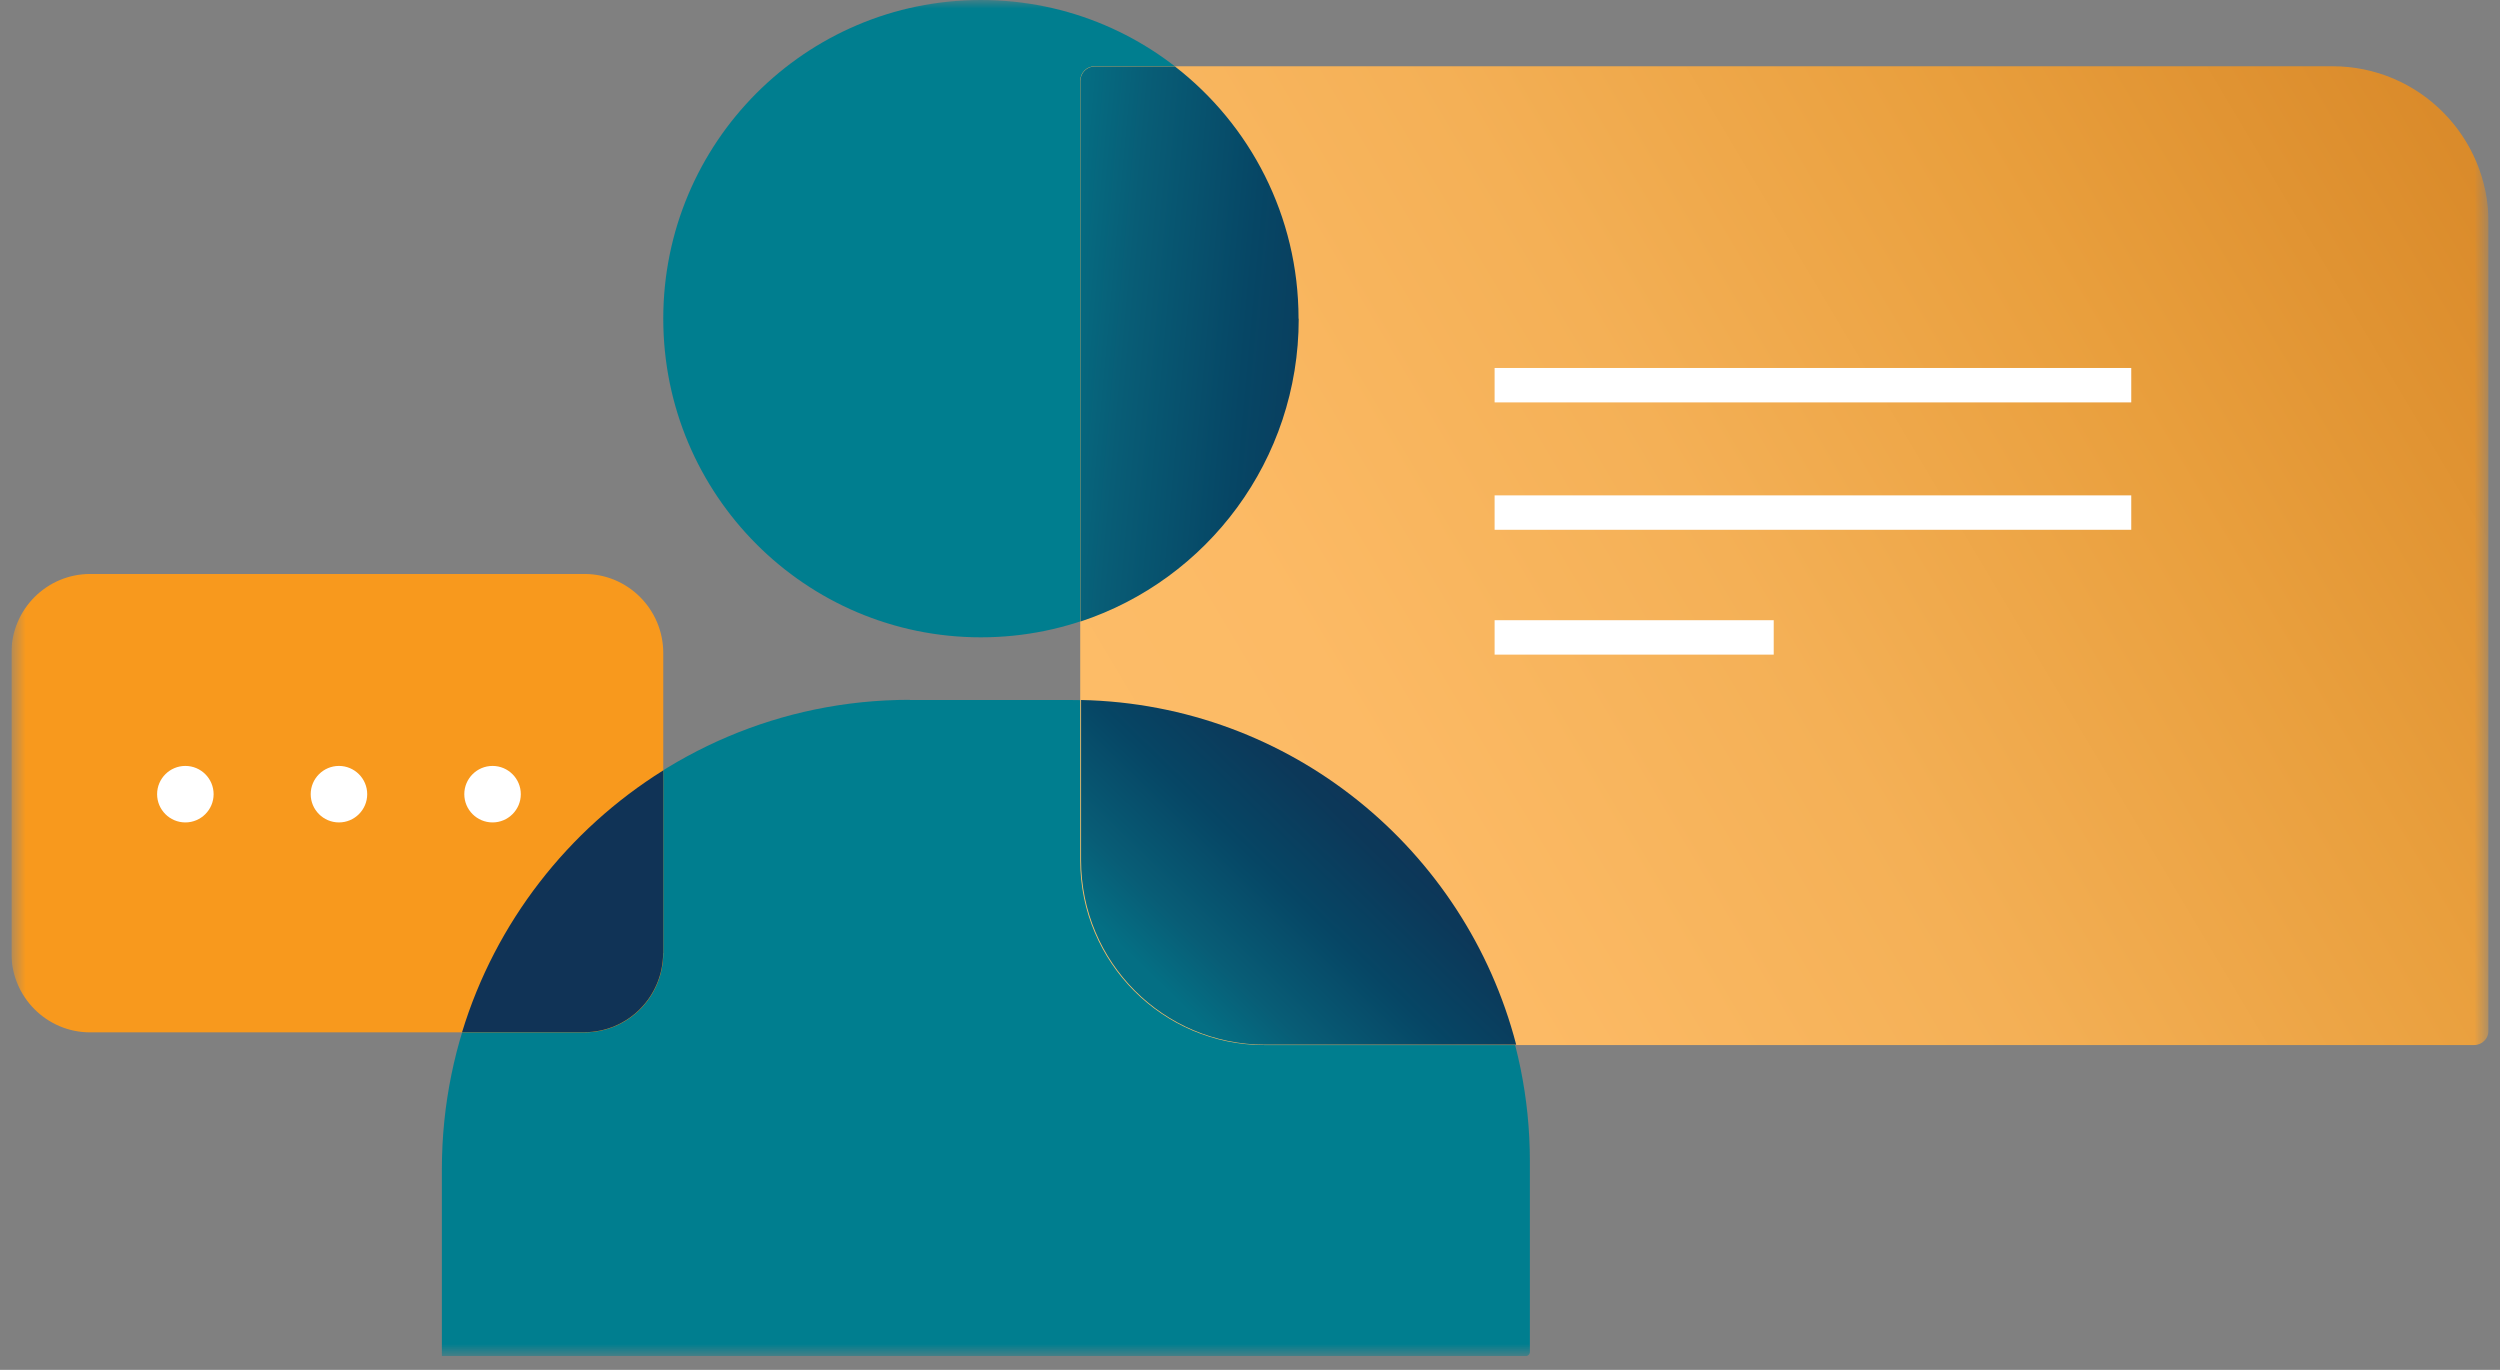
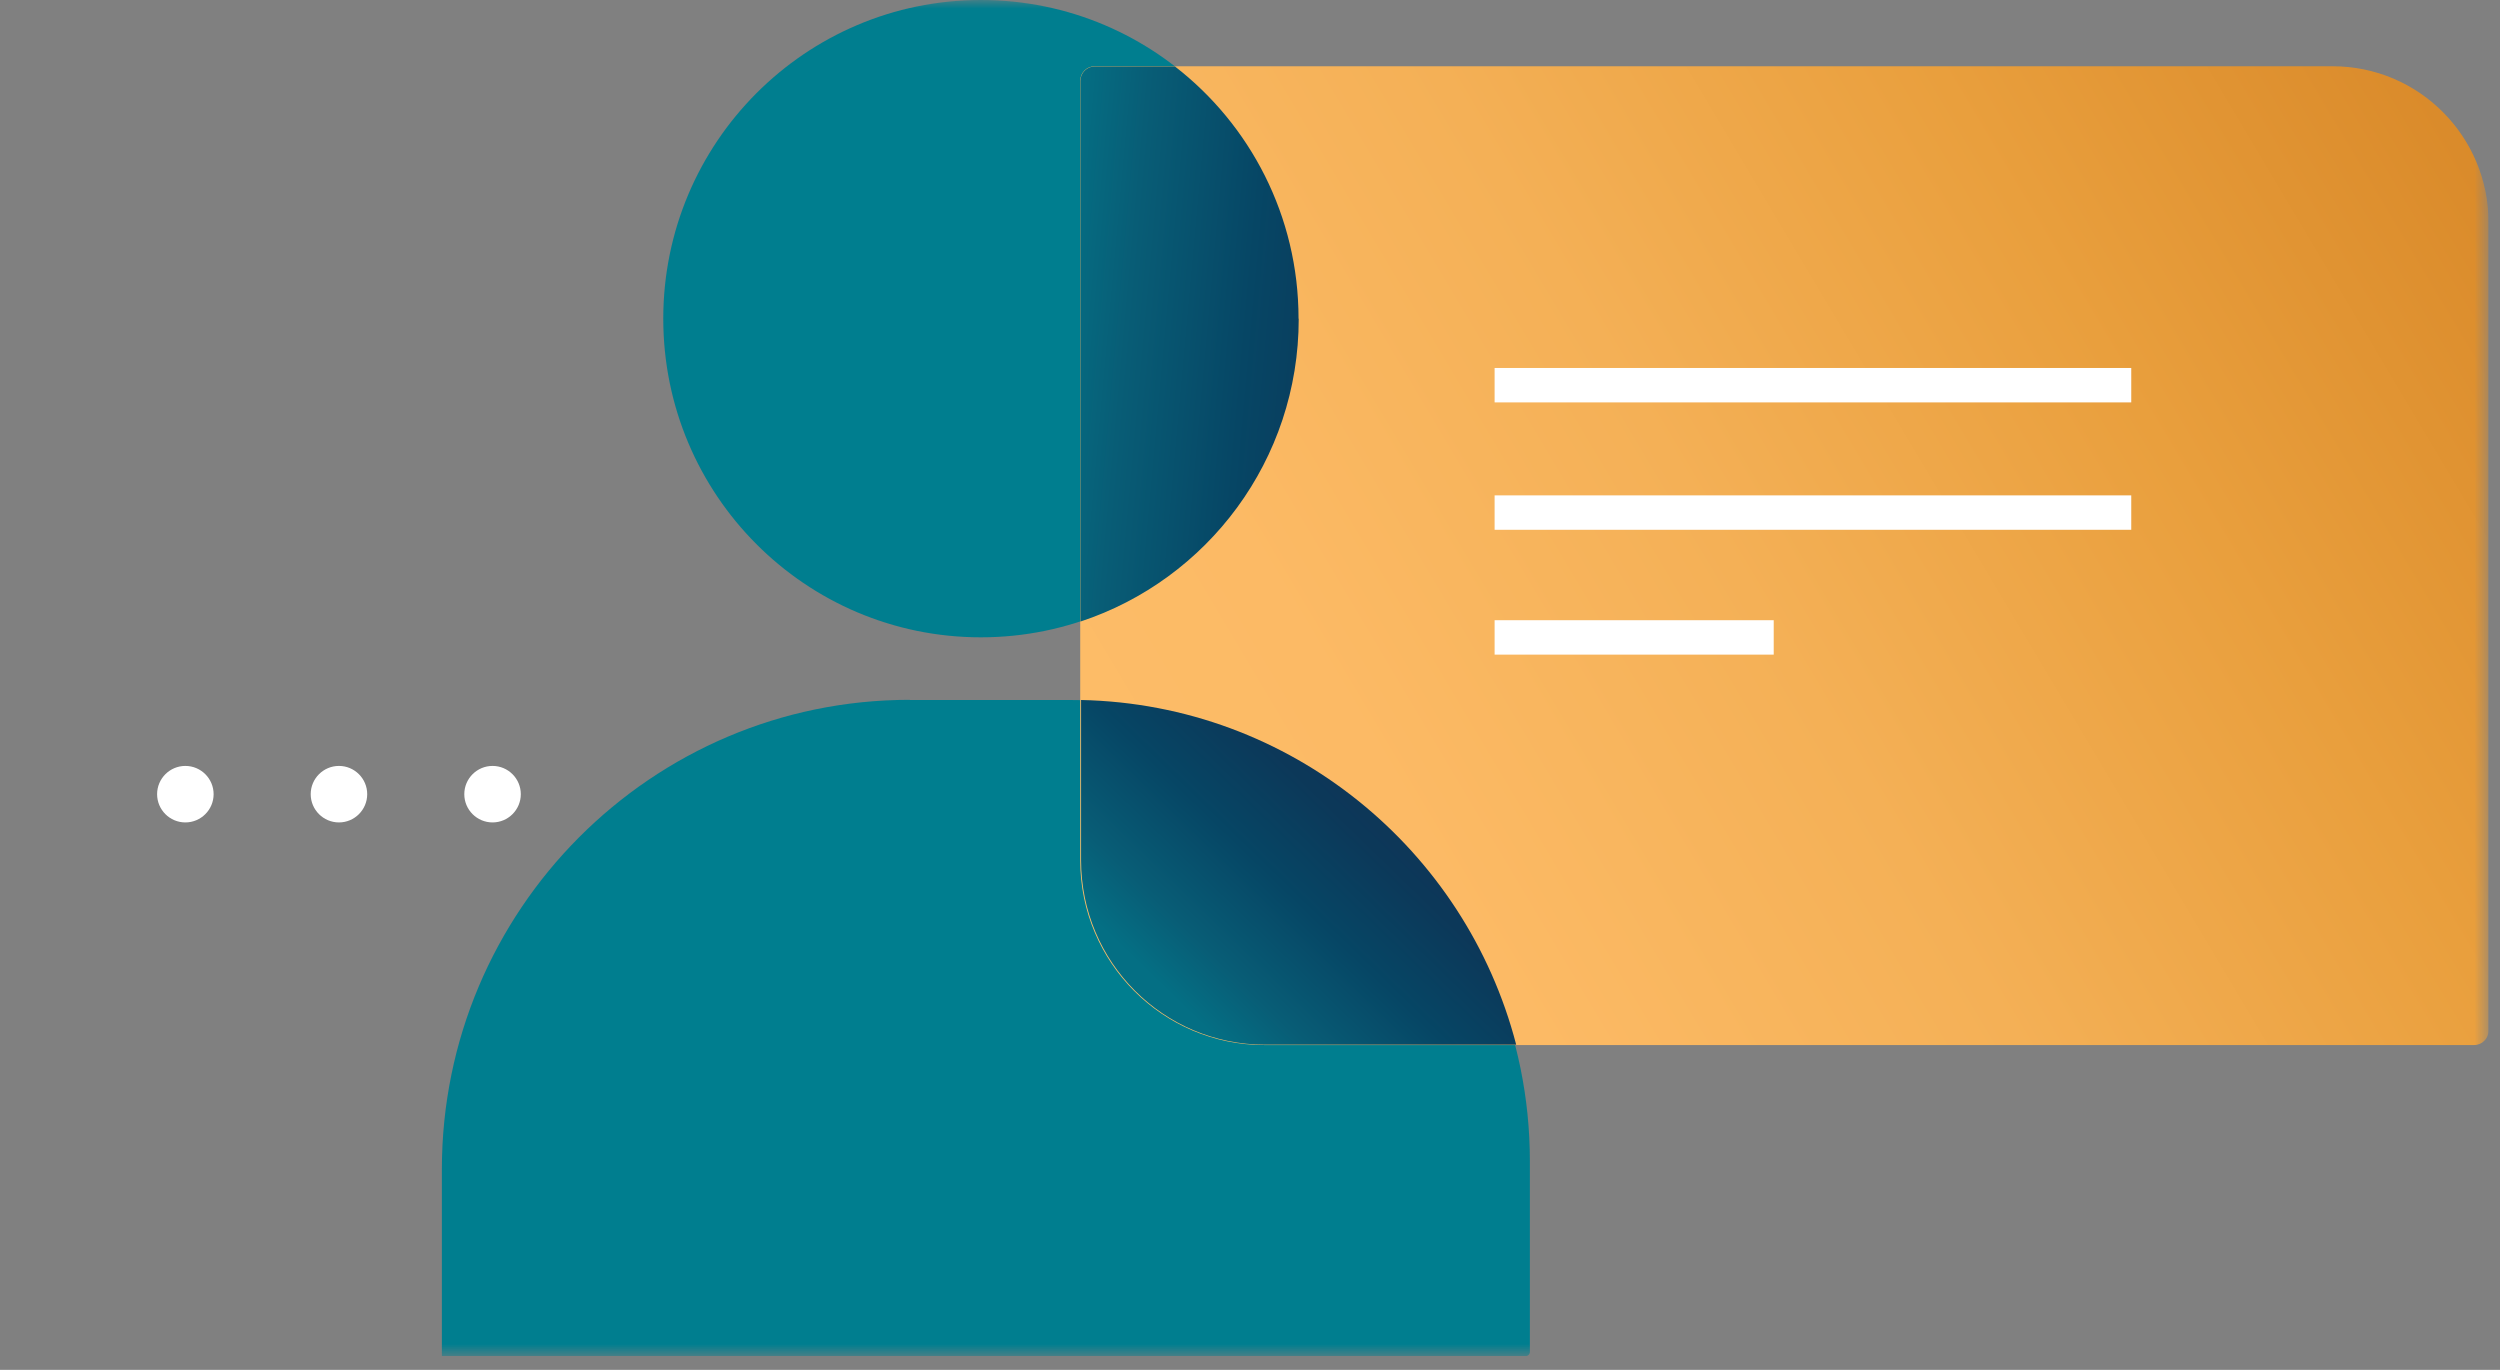
<svg xmlns="http://www.w3.org/2000/svg" width="146" height="80" viewBox="0 0 146 80" fill="none">
  <rect x="0" y="0" width="146" height="80" fill="#808080" stroke="none" />
  <g id="Frame" clip-path="url(#clip0_2735_26342)">
    <g id="Group">
      <g id="Layer 1">
        <g id="Clip path group">
          <mask id="mask0_2735_26342" style="mask-type:luminance" maskUnits="userSpaceOnUse" x="0" y="0" width="146" height="80">
            <g id="clippath">
              <path id="Vector" d="M145.335 0H0.665V79.2H145.335V0Z" fill="white" />
            </g>
          </mask>
          <g mask="url(#mask0_2735_26342)">
            <g id="Group_2">
              <g id="Group_3">
                <path id="Vector_2" d="M53.125 40.88H62.495C77.315 40.88 89.345 52.95 89.345 67.82V78.95C89.345 79.09 89.235 79.2 89.095 79.2H25.805V68.29C25.805 53.16 38.045 40.87 53.125 40.87V40.88Z" fill="#007E8F" />
                <path id="Vector_3" d="M57.285 37.22C67.525 37.22 75.835 28.89 75.835 18.61C75.835 8.33 67.525 0 57.285 0C47.045 0 38.735 8.33 38.735 18.61C38.735 28.89 47.035 37.22 57.285 37.22Z" fill="#007E8F" />
                <g id="Group_4" style="mix-blend-mode:multiply">
-                   <path id="Vector_4" d="M34.135 33.52H5.265C2.725 33.52 0.665 35.59 0.665 38.14V55.67C0.665 58.22 2.725 60.29 5.265 60.29H34.135C36.675 60.29 38.735 58.22 38.735 55.67V38.14C38.735 35.59 36.675 33.52 34.135 33.52Z" fill="#F8991D" />
-                 </g>
-                 <path id="Vector_5" d="M38.735 55.67V44.99C33.175 48.46 28.935 53.87 26.985 60.28H34.125C36.665 60.28 38.725 58.21 38.725 55.66L38.735 55.67Z" fill="#103356" />
+                   </g>
                <g id="Group_5" style="mix-blend-mode:multiply">
                  <path id="Vector_6" d="M63.925 3.87H136.225C141.255 3.87 145.335 7.96 145.335 13.01V60.18C145.335 60.65 144.955 61.03 144.495 61.03H73.825C67.905 61.03 63.085 56.2 63.085 50.26V4.72C63.085 4.25 63.465 3.87 63.925 3.87Z" fill="url(#paint0_linear_2735_26342)" />
                </g>
                <path id="Vector_7" d="M63.135 40.88V50.24C63.135 56.19 67.945 61.01 73.875 61.01H88.545C85.585 49.61 75.375 41.14 63.145 40.88H63.135Z" fill="url(#paint1_linear_2735_26342)" />
                <path id="Vector_8" d="M75.835 18.61C75.835 12.61 73.005 7.28 68.615 3.88H63.935C63.475 3.88 63.095 4.26 63.095 4.73V36.3C70.505 33.86 75.845 26.87 75.845 18.62L75.835 18.61Z" fill="url(#paint2_linear_2735_26342)" />
                <path id="Vector_9" d="M103.585 36.22H87.285V38.23H103.585V36.22Z" fill="white" />
                <path id="Vector_10" d="M124.465 28.93H87.285V30.94H124.465V28.93Z" fill="white" />
                <path id="Vector_11" d="M124.465 21.49H87.285V23.5H124.465V21.49Z" fill="white" />
                <path id="Vector_12" d="M10.825 48.03C11.735 48.03 12.475 47.29 12.475 46.38C12.475 45.47 11.735 44.73 10.825 44.73C9.915 44.73 9.175 45.47 9.175 46.38C9.175 47.29 9.915 48.03 10.825 48.03Z" fill="white" />
                <path id="Vector_13" d="M19.795 48.03C20.705 48.03 21.445 47.29 21.445 46.38C21.445 45.47 20.705 44.73 19.795 44.73C18.885 44.73 18.145 45.47 18.145 46.38C18.145 47.29 18.885 48.03 19.795 48.03Z" fill="white" />
                <path id="Vector_14" d="M28.765 48.03C29.675 48.03 30.415 47.29 30.415 46.38C30.415 45.47 29.675 44.73 28.765 44.73C27.855 44.73 27.115 45.47 27.115 46.38C27.115 47.29 27.855 48.03 28.765 48.03Z" fill="white" />
              </g>
            </g>
          </g>
        </g>
      </g>
    </g>
  </g>
  <defs>
    <linearGradient id="paint0_linear_2735_26342" x1="161.365" y1="-1.53" x2="63.685" y2="56.55" gradientUnits="userSpaceOnUse">
      <stop stop-color="#CA7729" />
      <stop offset="0.15" stop-color="#D88828" />
      <stop offset="0.39" stop-color="#E99F3D" />
      <stop offset="0.61" stop-color="#F4B056" />
      <stop offset="0.82" stop-color="#FCBA65" />
      <stop offset="1" stop-color="#FDBD69" />
    </linearGradient>
    <linearGradient id="paint1_linear_2735_26342" x1="68.655" y1="58.36" x2="81.855" y2="44.73" gradientUnits="userSpaceOnUse">
      <stop stop-color="#046F84" />
      <stop offset="0.18" stop-color="#085D76" />
      <stop offset="0.48" stop-color="#064665" />
      <stop offset="0.76" stop-color="#0C3859" />
      <stop offset="1" stop-color="#103356" />
    </linearGradient>
    <linearGradient id="paint2_linear_2735_26342" x1="61.505" y1="19.69" x2="84.735" y2="21.8" gradientUnits="userSpaceOnUse">
      <stop stop-color="#046F84" />
      <stop offset="0.18" stop-color="#085D76" />
      <stop offset="0.48" stop-color="#064665" />
      <stop offset="0.76" stop-color="#0C3859" />
      <stop offset="1" stop-color="#103356" />
    </linearGradient>
    <clipPath id="clip0_2735_26342">
      <rect width="144.67" height="79.2" fill="white" transform="translate(0.665)" />
    </clipPath>
  </defs>
</svg>